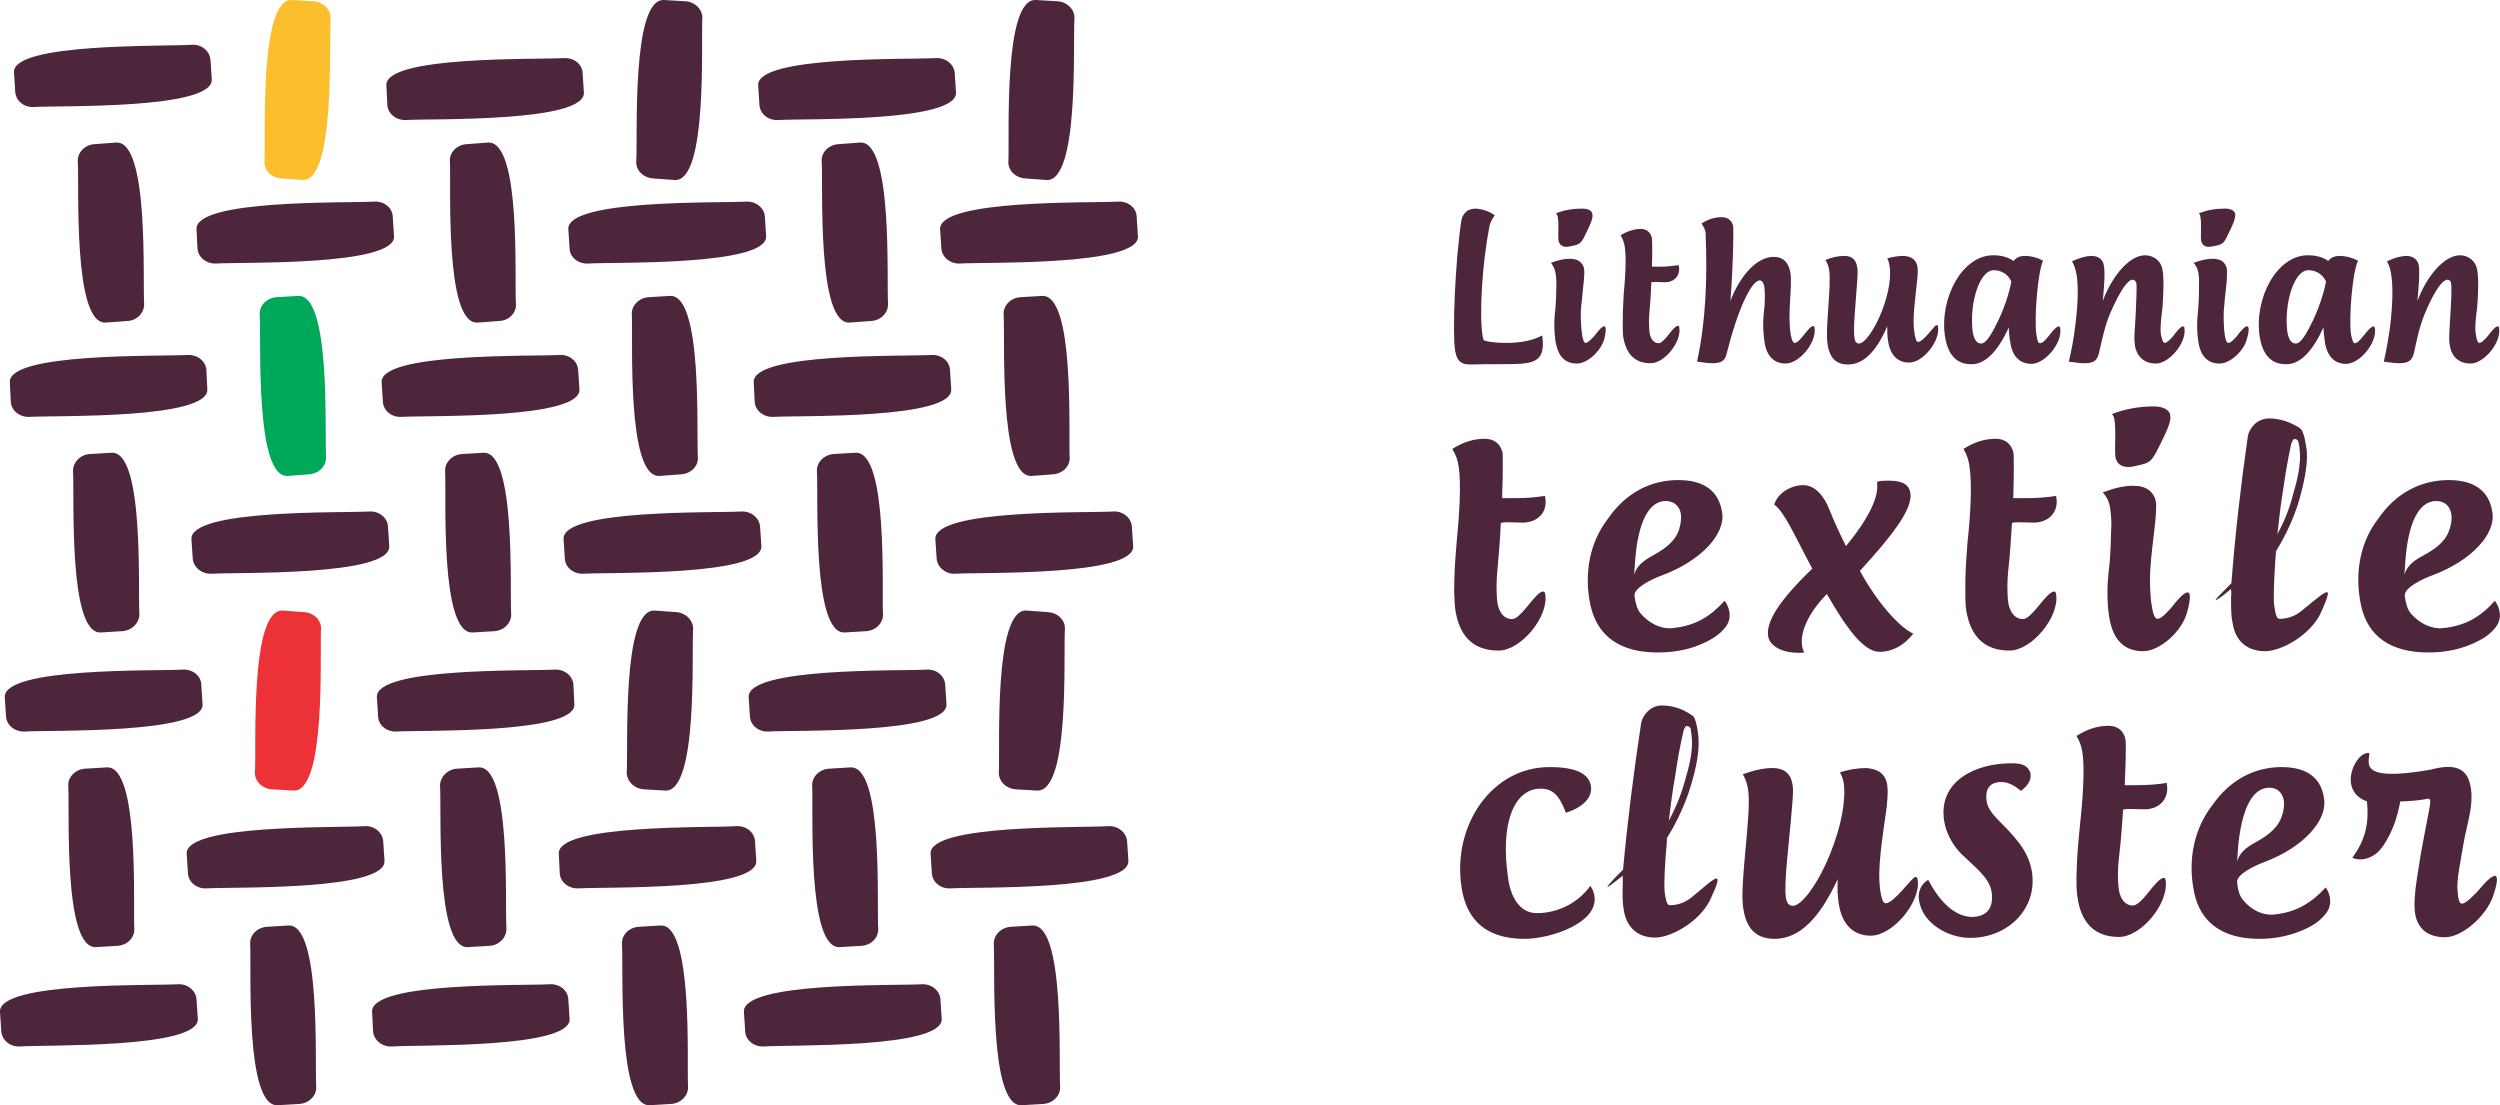
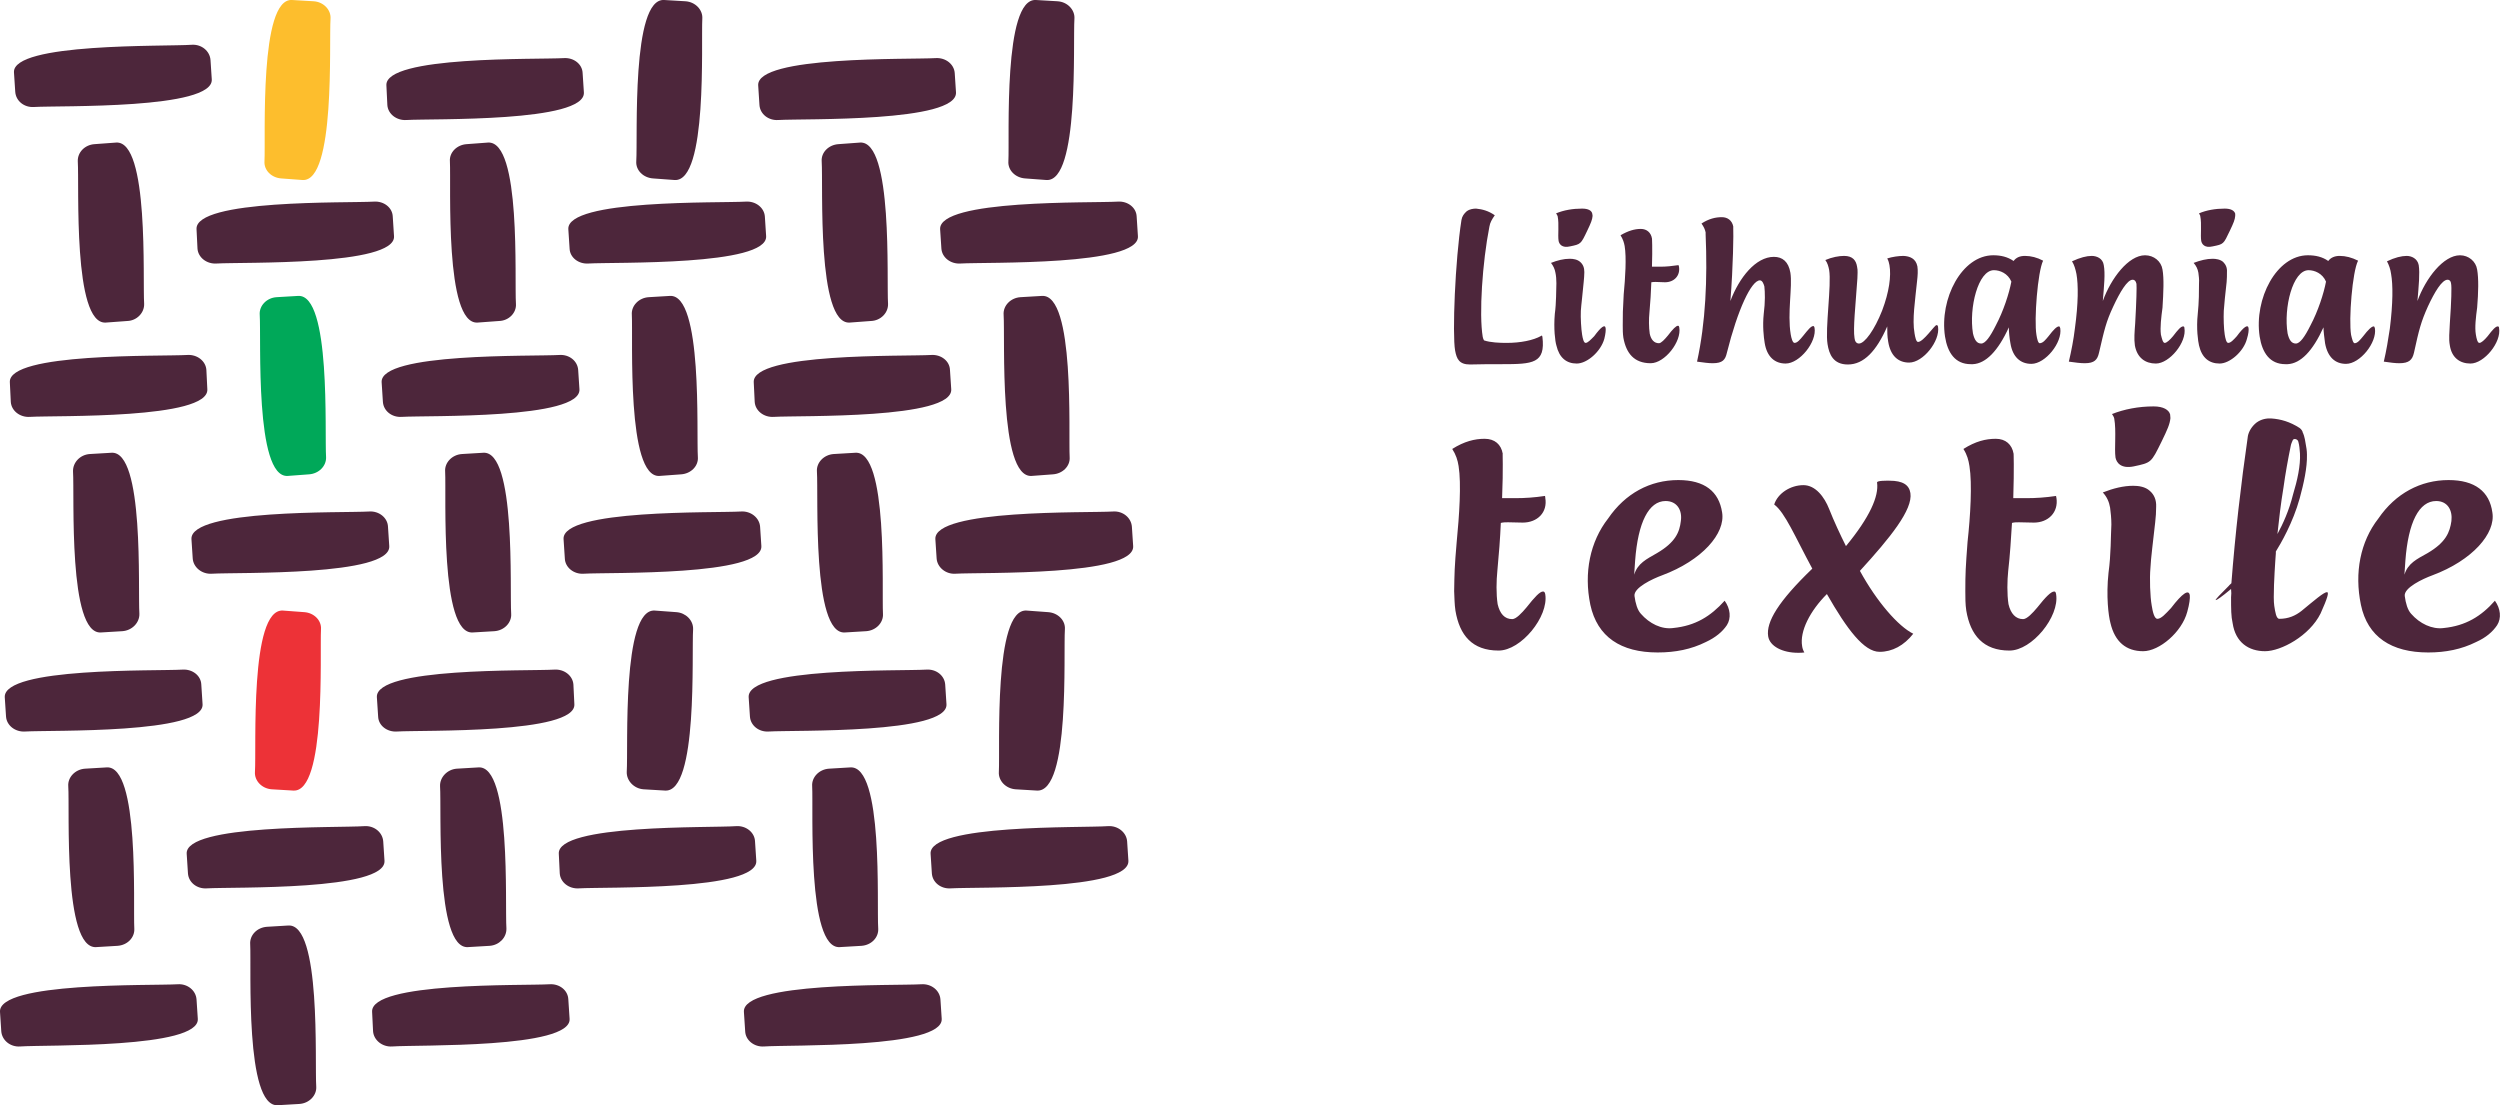
<svg xmlns="http://www.w3.org/2000/svg" xml:space="preserve" width="100%" height="100%" version="1.1" style="shape-rendering:geometricPrecision; text-rendering:geometricPrecision; image-rendering:optimizeQuality; fill-rule:evenodd; clip-rule:evenodd" viewBox="0 0 7874 3481">
  <defs>
    <style type="text/css">
   
    .fil3 {fill:#FDBE2D}
    .fil1 {fill:#ED3237}
    .fil2 {fill:#00A859}
    .fil0 {fill:#4D263B}
   
  </style>
  </defs>
  <g id="Layer_x0020_1">
    <g id="_940013571968">
      <path class="fil0" d="M4583 1104c5,27 13,44 47,44 35,-1 64,-1 100,-1 98,0 138,-2 128,-86 -1,-3 -1,-4 -2,-4 -1,0 -1,0 -2,1 -25,14 -65,22 -109,22 -21,0 -51,-1 -71,-8 -2,-3 -3,-7 -4,-11 -12,-72 -1,-235 21,-347 2,-13 8,-23 17,-36 -20,-14 -39,-19 -59,-21 -9,0 -21,2 -29,8 -9,8 -15,16 -17,28 -20,128 -29,359 -20,411zm400 -447c-30,0 -58,5 -82,15 2,3 4,6 5,9 5,25 0,60 3,78 2,10 11,23 36,17 34,-7 34,-7 54,-49 12,-25 16,-35 17,-47 0,-3 -1,-5 -1,-7 -2,-10 -13,-16 -32,-16zm38 402c22,-30 34,-38 36,-26 1,6 0,18 -4,34 -11,40 -54,78 -87,78 -32,0 -55,-18 -64,-57 -4,-13 -9,-53 -5,-99 5,-37 4,-74 5,-97 0,-12 -1,-24 -3,-33 -2,-12 -7,-22 -14,-31 20,-8 40,-13 59,-13 11,0 24,2 33,10 9,8 13,18 13,32 0,10 -1,20 -2,31 -3,35 -8,74 -9,91 -1,22 1,57 4,75 2,12 5,26 11,26 7,0 16,-10 27,-21zm266 -224c-20,3 -39,5 -58,5l-26 0c2,-61 0,-91 0,-89 -3,-18 -16,-30 -35,-30 -20,0 -40,6 -64,20 8,13 11,23 13,34 6,36 2,100 -3,152 -3,51 -3,62 -3,98 0,13 0,26 2,39 9,49 34,80 86,80 44,0 98,-68 90,-113 -1,-3 -1,-5 -4,-5 -6,0 -16,10 -32,31 -10,12 -21,24 -28,24 -15,0 -25,-11 -29,-30 -3,-20 -3,-47 -1,-66 3,-33 5,-66 6,-96 5,-1 9,-1 14,-1 11,0 17,1 29,1 29,0 49,-21 44,-50 -1,-1 -1,-2 -1,-4zm163 113c9,-112 10,-214 9,-229 0,-2 0,-4 0,-6 -4,-19 -18,-29 -36,-29 -20,0 -41,5 -64,20 7,10 11,18 13,28 0,2 0,4 0,6 6,141 0,278 -27,401 21,3 37,5 49,5 32,0 40,-11 45,-33 34,-136 77,-228 104,-228 8,0 12,12 14,19 2,18 3,48 -2,87 -4,38 0,73 3,91 7,44 32,65 66,65 44,0 99,-68 91,-113 -1,-4 -2,-5 -4,-5 -7,0 -16,11 -32,31 -10,12 -18,22 -27,22 -6,0 -10,-15 -12,-27 -11,-67 6,-150 -1,-194 -6,-35 -25,-50 -52,-50 -57,0 -109,65 -137,139zm545 -142c-15,0 -36,3 -51,8 4,7 6,15 7,21 6,34 -1,85 -23,143 -24,61 -55,104 -73,104 -9,0 -13,-8 -14,-17 -5,-30 3,-101 9,-188 0,-11 2,-25 -1,-37 -3,-19 -13,-34 -41,-34 -16,0 -38,4 -59,13 7,9 10,21 12,31 8,47 -13,186 -5,234 5,32 18,64 64,64 50,0 90,-42 124,-120 0,17 0,31 3,48 7,44 31,66 66,66 44,0 98,-68 91,-113 -1,-4 -2,-5 -5,-5 -6,0 -41,53 -58,53 -6,0 -9,-15 -11,-27 -8,-44 2,-104 8,-165 2,-17 3,-33 1,-46 -5,-25 -24,-32 -44,-33zm457 253c-10,12 -17,21 -27,22 -6,1 -9,-14 -11,-26 -8,-48 4,-200 21,-234 -19,-10 -38,-15 -57,-15 -16,0 -28,5 -36,16 -19,-13 -40,-18 -64,-18 -99,0 -170,137 -152,256 8,51 32,87 81,87l7 0c40,-2 79,-41 113,-116 0,13 2,35 5,50 7,44 32,65 66,65 44,0 98,-67 91,-112 -1,-4 -2,-6 -4,-6 -7,0 -17,10 -33,31l0 0zm-166 -34c-18,36 -33,57 -46,57 -13,0 -21,-10 -26,-32 -13,-80 16,-199 66,-199 19,0 44,10 55,36 -7,37 -25,93 -49,138l0 0zm431 -144c5,0 10,3 12,13 1,9 0,54 -4,124 -2,28 -4,49 -1,70 7,39 33,57 66,57 43,0 98,-67 90,-112 0,-4 -2,-5 -4,-5 -7,0 -16,10 -32,31 -10,12 -20,21 -26,21 -6,0 -9,-14 -12,-26 -3,-23 1,-55 5,-85 3,-48 5,-92 0,-120 -4,-26 -27,-45 -55,-45 -52,0 -107,72 -133,144 4,-48 8,-87 3,-113 -3,-21 -22,-29 -38,-29 -16,0 -36,5 -62,17 7,11 11,25 14,40 6,34 6,92 -5,172 -4,34 -11,70 -19,104 21,3 37,5 50,5 31,0 40,-11 45,-33 17,-73 22,-97 45,-146 21,-45 44,-84 61,-84zm290 -224c-29,0 -58,5 -81,15 1,3 4,6 4,9 5,25 0,60 3,78 2,10 11,23 36,17 35,-7 34,-7 54,-49 12,-25 16,-35 17,-47 0,-3 0,-5 0,-7 -3,-10 -14,-16 -33,-16zm38 402c22,-30 35,-38 37,-26 1,6 0,18 -5,34 -10,40 -54,78 -86,78 -33,0 -56,-18 -65,-57 -3,-13 -9,-53 -4,-99 4,-37 4,-74 4,-97 1,-12 -1,-24 -2,-33 -2,-12 -7,-22 -15,-31 21,-8 41,-13 60,-13 10,0 24,2 33,10 8,8 13,18 12,32 0,10 0,20 -1,31 -4,35 -8,74 -9,91 -1,22 0,57 3,75 2,12 5,26 11,26 8,0 17,-10 27,-21zm398 0c-10,12 -17,21 -26,22 -6,1 -9,-14 -12,-26 -8,-48 4,-200 22,-234 -20,-10 -39,-15 -58,-15 -15,0 -28,5 -36,16 -18,-13 -40,-18 -64,-18 -99,0 -170,137 -152,256 8,51 32,87 81,87l7 0c41,-2 79,-41 113,-116 0,13 3,35 5,50 8,44 32,65 66,65 44,0 98,-67 91,-112 -1,-4 -2,-6 -4,-6 -6,0 -17,10 -33,31l0 0zm-166 -34c-18,36 -33,57 -46,57 -13,0 -21,-10 -26,-32 -13,-80 16,-199 66,-199 19,0 44,10 55,36 -7,37 -25,93 -49,138l0 0zm432 -144c5,0 10,3 11,13 2,9 1,54 -4,124 -1,28 -4,49 0,70 6,39 32,57 65,57 43,0 98,-67 90,-112 0,-4 -2,-5 -4,-5 -7,0 -16,10 -32,31 -10,12 -20,21 -26,21 -6,0 -9,-14 -11,-26 -4,-23 0,-55 4,-85 4,-48 5,-92 0,-120 -4,-26 -27,-45 -54,-45 -52,0 -108,72 -134,144 4,-48 8,-87 4,-113 -4,-21 -23,-29 -38,-29 -16,0 -37,5 -62,17 6,11 11,25 13,40 6,34 6,92 -4,172 -5,34 -11,70 -19,104 20,3 36,5 49,5 31,0 41,-11 46,-33 16,-73 22,-97 44,-146 21,-45 44,-84 62,-84z" />
      <path class="fil0" d="M4866 1562c-33,5 -63,7 -93,7l-42 0c4,-96 1,-142 2,-140 -5,-29 -25,-47 -57,-47 -31,0 -64,8 -102,32 12,19 17,35 20,54 9,56 2,157 -6,239 -7,81 -7,97 -8,155 1,20 1,41 4,61 13,78 53,126 136,126 71,0 158,-107 147,-177 -1,-6 -3,-9 -7,-9 -10,0 -26,17 -52,50 -15,18 -33,37 -45,37 -24,0 -39,-17 -46,-47 -5,-32 -4,-75 -1,-104 5,-52 9,-105 11,-152 8,-2 15,-2 23,-2 17,0 27,1 46,1 46,0 79,-32 71,-78 0,-2 0,-4 -1,-6zm404 416c-37,5 -75,-14 -102,-45 -11,-12 -17,-33 -20,-56 -3,-26 57,-54 87,-65 126,-47 200,-132 189,-198 -10,-66 -55,-102 -138,-102 -89,0 -167,42 -221,121 -57,73 -77,171 -56,272 22,101 96,150 212,150 56,0 106,-10 152,-33 30,-14 52,-32 66,-53 14,-22 11,-52 -7,-77 -44,49 -92,79 -162,86zm-120 -212c9,-121 43,-188 96,-188 36,0 53,29 48,63 -4,35 -17,67 -75,101 -33,19 -61,32 -72,68 2,-27 3,-44 3,-44zm533 289c-4,-7 -6,-13 -7,-20 -8,-47 25,-111 78,-164 64,112 117,182 166,182 40,0 77,-20 106,-57 -47,-23 -115,-101 -168,-198 96,-105 167,-193 159,-245 -4,-26 -24,-39 -66,-39 -5,0 -41,-1 -39,6 6,43 -23,109 -98,200 -18,-36 -38,-79 -53,-117 -15,-38 -43,-75 -81,-75 -41,0 -81,26 -92,61 34,25 66,102 120,202 -107,103 -146,168 -139,213 5,32 46,52 94,52 7,0 14,0 20,-1l0 0zm793 -493c-33,5 -64,7 -94,7l-41 0c3,-96 1,-142 1,-140 -5,-29 -25,-47 -56,-47 -32,0 -64,8 -102,32 12,19 16,35 19,54 9,56 3,157 -6,239 -6,81 -7,97 -7,155 0,20 0,41 3,61 13,78 54,126 136,126 71,0 158,-107 147,-177 -1,-6 -2,-9 -6,-9 -10,0 -27,17 -53,50 -15,18 -33,37 -45,37 -23,0 -39,-17 -46,-47 -5,-32 -4,-75 -1,-104 6,-52 9,-105 12,-152 7,-2 14,-2 22,-2 18,0 27,1 47,1 45,0 78,-32 71,-78 -1,-2 -1,-4 -1,-6zm307 -282c-48,0 -93,9 -131,24 3,5 6,9 7,14 7,39 0,95 4,123 3,16 17,36 57,28 56,-12 55,-11 88,-78 19,-39 26,-55 28,-74 0,-5 -1,-8 -1,-12 -4,-14 -21,-25 -52,-25zm55 635c36,-47 56,-60 59,-40 1,9 -1,27 -8,52 -17,64 -88,124 -139,124 -53,0 -89,-29 -103,-89 -6,-22 -14,-84 -6,-158 8,-58 7,-116 9,-152 0,-19 -2,-38 -4,-53 -3,-18 -10,-34 -23,-48 33,-13 65,-21 96,-21 17,0 38,3 52,16 14,12 21,29 20,50 0,16 -1,32 -3,49 -6,55 -14,116 -15,144 -3,34 -1,90 4,118 3,19 8,42 18,42 12,0 26,-16 43,-34zm341 34c-10,0 -13,-22 -16,-41 -4,-25 1,-106 3,-137 1,-10 1,-19 2,-28l0 -6c15,-24 54,-91 75,-167 13,-48 24,-97 23,-138 0,-12 -2,-24 -4,-34 -3,-22 -8,-34 -9,-35 -1,-6 -5,-11 -10,-15 -31,-20 -60,-28 -89,-30 -15,-1 -32,2 -47,13 -14,11 -24,27 -27,42 -22,152 -40,309 -52,464 -6,5 -8,8 -7,7 -26,26 -46,46 -42,46 3,0 17,-9 48,-35 1,9 1,18 0,26 0,37 0,60 5,82 9,60 50,88 102,88 50,0 140,-48 175,-119 22,-49 27,-67 20,-67 -10,0 -41,27 -80,59 -19,15 -41,25 -70,25zm13 -413c6,-44 14,-88 23,-132 1,-6 4,-12 6,-17 3,-8 17,-4 18,5 3,10 4,23 5,36 2,38 -8,84 -22,130 -12,49 -32,93 -49,124 5,-48 11,-98 19,-146zm505 442c-37,5 -76,-14 -103,-45 -11,-12 -17,-33 -20,-56 -3,-26 57,-54 87,-65 126,-47 200,-132 189,-198 -9,-66 -55,-102 -138,-102 -88,0 -167,42 -221,121 -57,73 -76,171 -55,272 21,101 96,150 212,150 55,0 105,-10 151,-33 31,-14 52,-32 66,-53 14,-22 11,-52 -7,-77 -43,49 -92,79 -161,86zm-121 -212c9,-121 43,-188 97,-188 36,0 52,29 48,63 -5,35 -17,67 -75,101 -34,19 -62,32 -73,68 2,-27 3,-44 3,-44z" />
-       <path class="fil0" d="M5009 2790c-37,52 -100,86 -169,86 -53,0 -82,-50 -90,-110 -26,-176 20,-282 102,-282 38,0 59,20 80,76 50,-16 84,-46 79,-83 -6,-41 -48,-61 -131,-61 -181,0 -306,183 -277,377 16,110 83,164 199,164 82,0 232,-50 220,-134 -2,-12 -6,-23 -13,-33zm250 61c-10,0 -13,-21 -16,-41 -3,-24 2,-105 5,-136 1,-10 2,-20 2,-28l0 -6c15,-24 54,-91 76,-167 14,-47 25,-96 24,-137 0,-12 -1,-24 -3,-34 -3,-22 -8,-34 -8,-35 -2,-6 -5,-11 -10,-14 -30,-21 -58,-29 -87,-31 -15,-1 -32,2 -46,13 -14,11 -24,27 -27,42 -23,152 -43,308 -57,462 -6,6 -8,9 -8,8 -25,25 -44,46 -41,46 3,0 17,-10 48,-35 0,8 0,17 0,25 -1,37 -1,60 3,82 9,60 48,88 99,88 49,0 138,-48 173,-118 23,-49 28,-68 20,-68 -10,0 -40,28 -79,60 -18,14 -40,24 -68,24zm18 -412c6,-43 14,-87 24,-131 1,-6 3,-12 6,-17 3,-8 16,-4 18,5 2,10 3,23 4,36 2,37 -9,84 -23,130 -13,48 -33,92 -50,123 6,-48 12,-98 21,-146zm600 -20c-25,0 -58,5 -82,14 6,9 10,22 12,33 7,52 -6,133 -43,224 -39,96 -90,163 -117,163 -15,0 -20,-13 -22,-25 -7,-48 9,-160 20,-296 1,-18 4,-40 1,-59 -4,-30 -20,-54 -64,-54 -26,0 -60,7 -93,20 10,15 15,34 17,50 11,73 -27,292 -16,368 7,50 27,100 99,100 79,0 142,-65 199,-188 -1,27 -1,49 3,75 10,69 47,103 101,103 70,0 158,-106 148,-176 -1,-6 -3,-9 -7,-9 -11,0 -67,83 -94,83 -10,0 -14,-22 -17,-41 -10,-69 7,-164 20,-260 3,-28 5,-52 2,-72 -6,-40 -36,-51 -67,-53zm428 44c17,0 38,9 60,28 27,-20 33,-38 30,-57 -9,-23 -25,-30 -60,-30 -112,0 -230,55 -212,180 6,38 25,76 55,106 43,42 88,74 95,120 7,53 -18,78 -64,78 -59,-3 -104,-56 -136,-117 -16,10 -34,30 -29,64 11,75 94,119 161,119 118,0 212,-90 195,-207 -11,-71 -60,-117 -109,-167 -19,-20 -31,-37 -34,-57 -5,-38 9,-60 48,-60zm520 3c-33,5 -63,7 -92,7l-41 0c5,-96 3,-143 3,-140 -4,-29 -23,-47 -54,-47 -31,0 -63,8 -101,32 12,19 16,35 19,53 8,57 0,157 -9,239 -8,80 -8,97 -10,154 0,21 0,41 3,61 11,78 51,126 131,126 71,0 157,-107 147,-177 -1,-6 -2,-9 -6,-9 -10,0 -26,17 -52,50 -15,19 -33,37 -45,37 -23,0 -38,-17 -44,-47 -5,-32 -4,-75 0,-104 6,-51 10,-104 13,-151 8,-2 14,-2 22,-2 18,0 27,1 46,1 45,0 77,-32 70,-77 0,-2 0,-4 0,-6zm340 414c-36,5 -74,-13 -100,-45 -11,-12 -17,-33 -19,-56 -3,-25 56,-53 86,-64 125,-47 198,-132 188,-198 -8,-66 -53,-101 -134,-101 -87,0 -164,42 -218,120 -57,73 -78,171 -58,271 19,100 92,150 206,150 54,0 103,-11 149,-33 30,-14 51,-32 65,-53 14,-22 12,-52 -5,-76 -44,48 -92,78 -160,85zm-116 -211c11,-121 45,-188 98,-188 35,0 51,29 46,64 -5,34 -18,66 -75,100 -33,19 -61,32 -72,68 2,-27 3,-44 3,-44zm752 141c-19,19 -35,35 -46,36 -12,1 -13,-23 -15,-45 -2,-35 9,-82 18,-138 10,-65 41,-140 18,-206 -21,-58 -89,-41 -120,-33 -237,42 -191,-26 -194,-52 -42,-8 -103,118 -7,152 7,71 -5,120 -46,178 28,11 56,2 78,-16 19,-17 37,-49 50,-80 13,-32 19,-62 23,-82 38,0 76,-6 85,-8 12,-2 10,8 7,28 -3,20 -29,146 -33,182 -6,34 -16,94 -14,134 2,64 42,92 96,92 52,0 128,-64 151,-129 27,-80 10,-87 -51,-13z" />
-       <path class="fil0" d="M3286 3477l-68 4c-104,7 -83,-431 -88,-507 -1,-29 23,-53 54,-55l67 -4c104,-7 83,431 88,507 2,28 -22,53 -53,55z" />
      <path class="fil0" d="M3316 1494l-67 5c-104,6 -83,-431 -88,-508 -2,-28 22,-53 53,-55l68 -4c104,-6 83,431 87,508 2,28 -22,52 -53,54z" />
      <path class="fil0" d="M3331 4l-68 -4c-104,-7 -83,431 -87,508 -2,28 22,52 53,54l67 5c104,6 83,-432 88,-508 2,-28 -22,-53 -53,-55z" />
      <path class="fil0" d="M2965 783l-4 -61c-5,-95 476,-82 560,-87 31,-2 58,19 59,47l4 62c6,94 -475,81 -559,86 -31,2 -58,-19 -60,-47z" />
      <path class="fil0" d="M2950 1759l-4 -61c-5,-95 476,-82 560,-87 31,-2 57,20 59,48l4 61c6,95 -475,82 -560,87 -30,2 -57,-20 -59,-48z" />
      <path class="fil0" d="M2935 2751l-4 -62c-6,-94 475,-81 559,-87 31,-2 58,20 60,48l4 61c5,95 -476,82 -560,87 -31,2 -57,-19 -59,-47z" />
      <path class="fil0" d="M48 289l-4 -61c-6,-94 476,-81 560,-87 31,-2 57,20 59,48l4 61c6,95 -476,82 -560,87 -31,2 -57,-19 -59,-48z" />
      <path class="fil0" d="M1220 331l-3 -62c-6,-94 475,-81 559,-86 31,-2 58,19 59,47l4 61c6,95 -475,82 -559,87 -31,2 -58,-19 -60,-47z" />
      <path class="fil0" d="M2392 331l-4 -62c-6,-94 475,-81 559,-86 31,-2 58,19 60,47l4 61c5,95 -476,82 -560,87 -31,2 -57,-19 -59,-47z" />
      <path class="fil0" d="M943 3477l-68 4c-104,7 -83,-431 -87,-507 -2,-29 22,-53 53,-55l67 -4c104,-7 83,431 88,507 2,28 -22,53 -53,55z" />
      <path class="fil0" d="M3199 2486l67 4c105,6 83,-431 88,-508 2,-28 -22,-52 -53,-54l-68 -5c-104,-6 -83,431 -87,508 -2,28 22,53 53,55z" />
-       <path class="fil0" d="M2114 3477l-67 4c-104,7 -83,-431 -88,-507 -2,-29 22,-53 53,-55l68 -4c104,-7 83,431 87,507 2,28 -22,53 -53,55z" />
      <path class="fil0" d="M2027 2486l68 4c104,6 83,-431 88,-508 1,-28 -23,-52 -53,-54l-68 -5c-104,-6 -83,431 -88,508 -1,28 23,53 53,55z" />
      <path class="fil0" d="M2145 1494l-68 5c-104,6 -83,-431 -87,-508 -2,-28 22,-53 53,-55l67 -4c104,-6 83,431 88,508 2,28 -22,52 -53,54z" />
      <path class="fil0" d="M2159 4l-67 -4c-104,-7 -83,431 -88,508 -2,28 22,52 53,54l68 5c104,6 83,-432 87,-508 2,-28 -22,-53 -53,-55z" />
      <path class="fil0" d="M370 2979l-67 4c-105,7 -83,-431 -88,-507 -2,-28 22,-53 53,-55l68 -4c104,-7 83,431 87,507 2,29 -22,53 -53,55z" />
      <path class="fil0" d="M385 1988l-67 4c-104,7 -83,-431 -88,-507 -1,-28 22,-53 53,-55l68 -4c104,-7 83,431 88,507 1,28 -23,53 -54,55z" />
      <path class="fil0" d="M401 1011l-68 5c-104,6 -83,-431 -88,-508 -1,-28 22,-52 53,-54l68 -5c104,-6 83,431 88,508 1,28 -23,53 -53,54z" />
      <path class="fil0" d="M1542 2979l-68 4c-104,7 -83,-431 -88,-507 -1,-28 23,-53 53,-55l68 -4c104,-7 83,431 88,507 1,29 -23,53 -53,55z" />
      <path class="fil0" d="M1557 1988l-68 4c-104,7 -83,-431 -87,-507 -2,-28 22,-53 53,-55l67 -4c104,-7 83,431 88,507 2,28 -22,53 -53,55z" />
      <path class="fil0" d="M1572 1011l-68 5c-104,6 -83,-431 -87,-508 -2,-28 22,-52 53,-54l67 -5c105,-6 83,431 88,508 2,28 -22,53 -53,54z" />
      <path class="fil0" d="M2713 2979l-68 4c-104,7 -83,-431 -87,-507 -2,-28 22,-53 53,-55l67 -4c105,-7 83,431 88,507 2,29 -22,53 -53,55z" />
      <path class="fil0" d="M2728 1988l-67 4c-104,7 -83,-431 -88,-507 -2,-28 22,-53 53,-55l68 -4c104,-7 83,431 87,507 2,28 -22,53 -53,55z" />
      <path class="fil0" d="M2743 1011l-67 5c-104,6 -83,-431 -88,-508 -2,-28 22,-52 53,-54l68 -5c104,-6 83,431 88,508 1,28 -23,53 -54,54z" />
      <path class="fil0" d="M622 783l-3 -61c-6,-95 475,-82 559,-87 31,-2 58,19 59,47l4 62c6,94 -475,81 -559,86 -31,2 -58,-19 -60,-47z" />
      <path class="fil0" d="M1794 783l-4 -61c-6,-95 475,-82 559,-87 31,-2 58,19 60,47l4 62c5,94 -476,81 -560,86 -31,2 -58,-19 -59,-47z" />
      <path class="fil0" d="M34 1266l-3 -62c-6,-94 475,-81 559,-86 31,-2 58,19 60,47l3 61c6,95 -475,82 -559,87 -31,2 -58,-19 -60,-47z" />
      <path class="fil0" d="M1206 1266l-4 -62c-6,-94 475,-81 560,-86 31,-2 57,19 59,47l4 61c6,95 -476,82 -560,87 -31,2 -57,-19 -59,-47z" />
      <path class="fil0" d="M2377 1266l-3 -62c-6,-94 475,-81 559,-86 31,-2 58,19 59,47l4 61c6,95 -475,82 -559,87 -31,2 -58,-19 -60,-47z" />
      <path class="fil0" d="M607 1759l-4 -61c-5,-95 476,-82 560,-87 31,-2 58,20 59,48l4 61c6,95 -475,82 -559,87 -31,2 -58,-20 -60,-48z" />
      <path class="fil0" d="M1779 1759l-4 -61c-6,-95 475,-82 559,-87 31,-2 58,20 60,48l4 61c5,95 -476,82 -560,87 -31,2 -58,-20 -59,-48z" />
      <path class="fil0" d="M19 2257l-4 -61c-5,-95 476,-82 560,-87 31,-2 58,19 59,47l4 62c6,94 -475,81 -559,86 -31,2 -58,-19 -60,-47z" />
      <path class="fil0" d="M1191 2257l-4 -61c-6,-95 475,-82 559,-87 31,-2 58,19 60,47l3 62c6,94 -475,81 -559,86 -31,2 -58,-19 -59,-47z" />
      <path class="fil0" d="M2362 2257l-4 -61c-6,-95 476,-82 560,-87 31,-2 57,19 59,47l4 62c6,94 -475,81 -560,86 -31,2 -57,-19 -59,-47z" />
      <path class="fil0" d="M592 2751l-4 -62c-6,-94 475,-81 560,-87 31,-2 57,20 59,48l4 61c6,95 -476,82 -560,87 -31,2 -57,-19 -59,-47z" />
      <path class="fil0" d="M1763 2751l-3 -62c-6,-94 475,-81 559,-87 31,-2 58,20 59,48l4 61c6,95 -475,82 -559,87 -31,2 -58,-19 -60,-47z" />
      <path class="fil0" d="M4 3248l-4 -61c-6,-95 475,-82 560,-87 30,-2 57,19 59,48l4 61c6,94 -476,81 -560,87 -31,2 -57,-20 -59,-48z" />
      <path class="fil0" d="M1175 3248l-3 -61c-6,-95 475,-82 559,-87 31,-2 58,19 59,48l4 61c6,94 -475,81 -559,87 -31,2 -58,-20 -60,-48z" />
      <path class="fil0" d="M2347 3248l-4 -61c-6,-95 475,-82 559,-87 31,-2 58,19 60,48l4 61c5,94 -476,81 -560,87 -31,2 -58,-20 -59,-48z" />
      <path class="fil1" d="M856 2486l68 4c104,6 83,-431 87,-508 2,-28 -22,-52 -53,-54l-67 -5c-105,-6 -83,431 -88,508 -2,28 22,53 53,55z" />
      <path class="fil2" d="M973 1494l-67 5c-104,6 -83,-431 -88,-508 -2,-28 22,-53 53,-55l68 -4c104,-6 83,431 88,508 1,28 -23,52 -54,54z" />
      <path class="fil3" d="M988 4l-68 -4c-104,-7 -83,431 -87,508 -2,28 22,52 53,54l67 5c104,6 83,-432 88,-508 2,-28 -22,-53 -53,-55z" />
    </g>
  </g>
</svg>